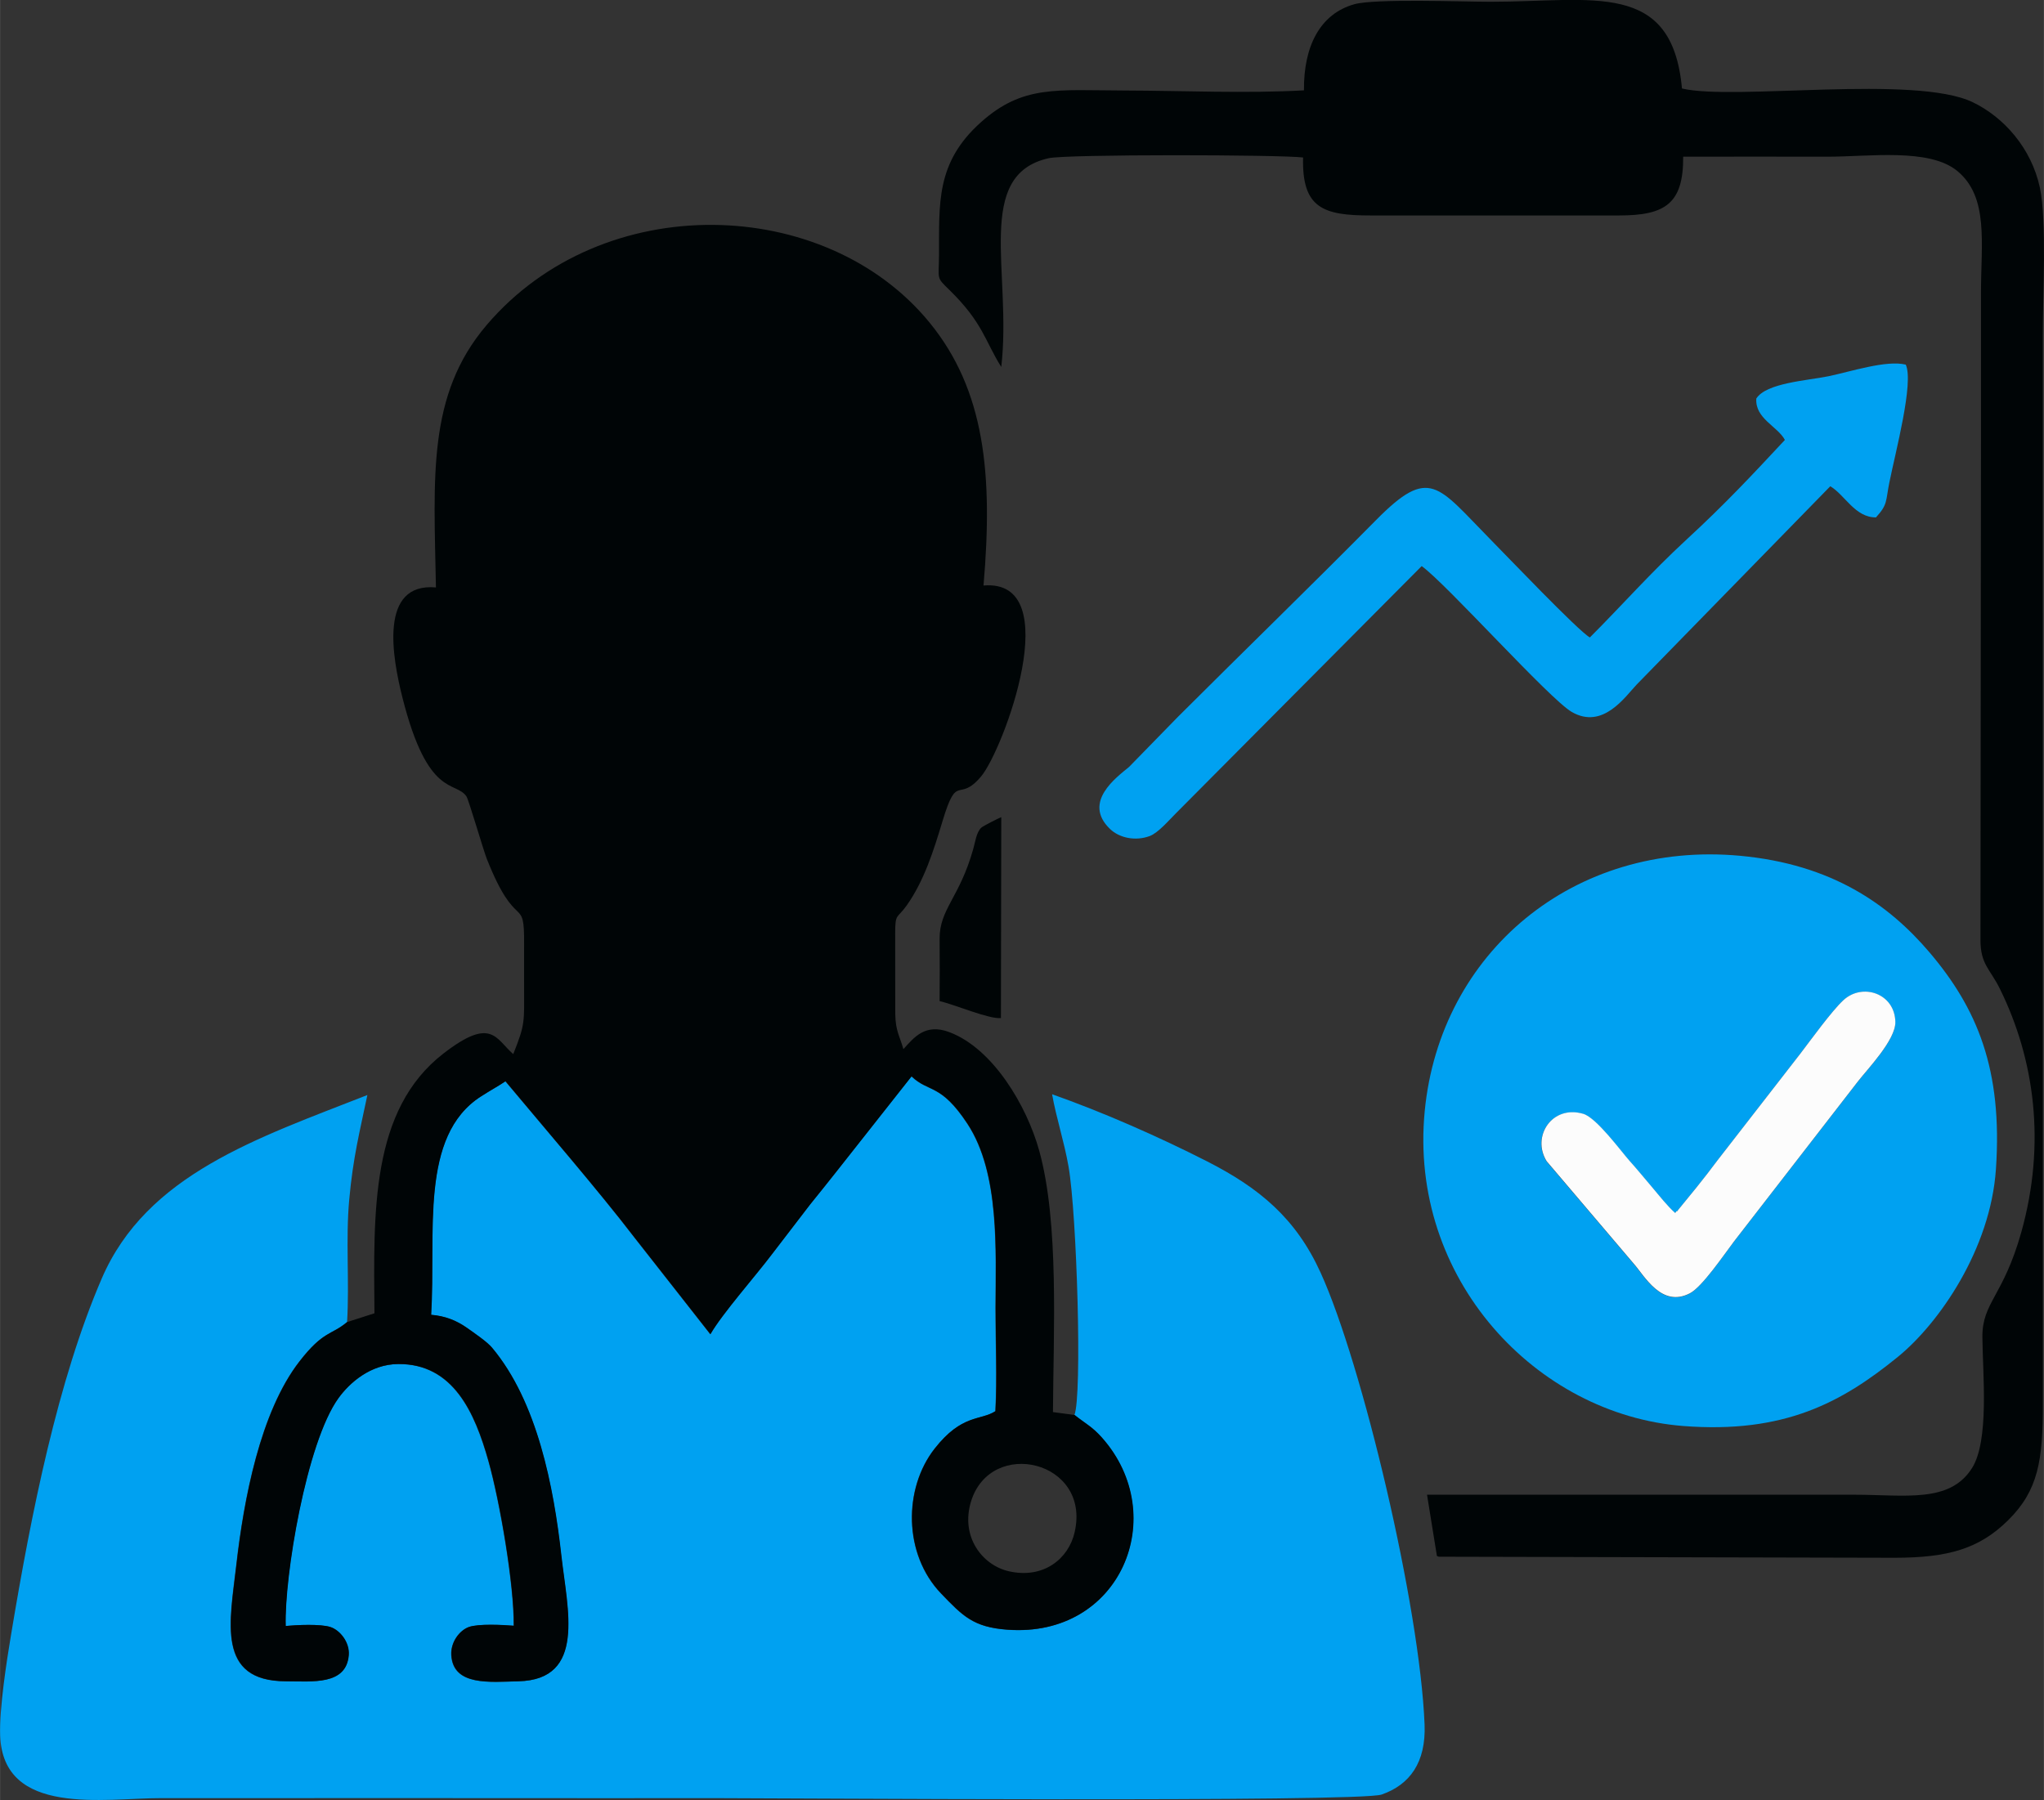
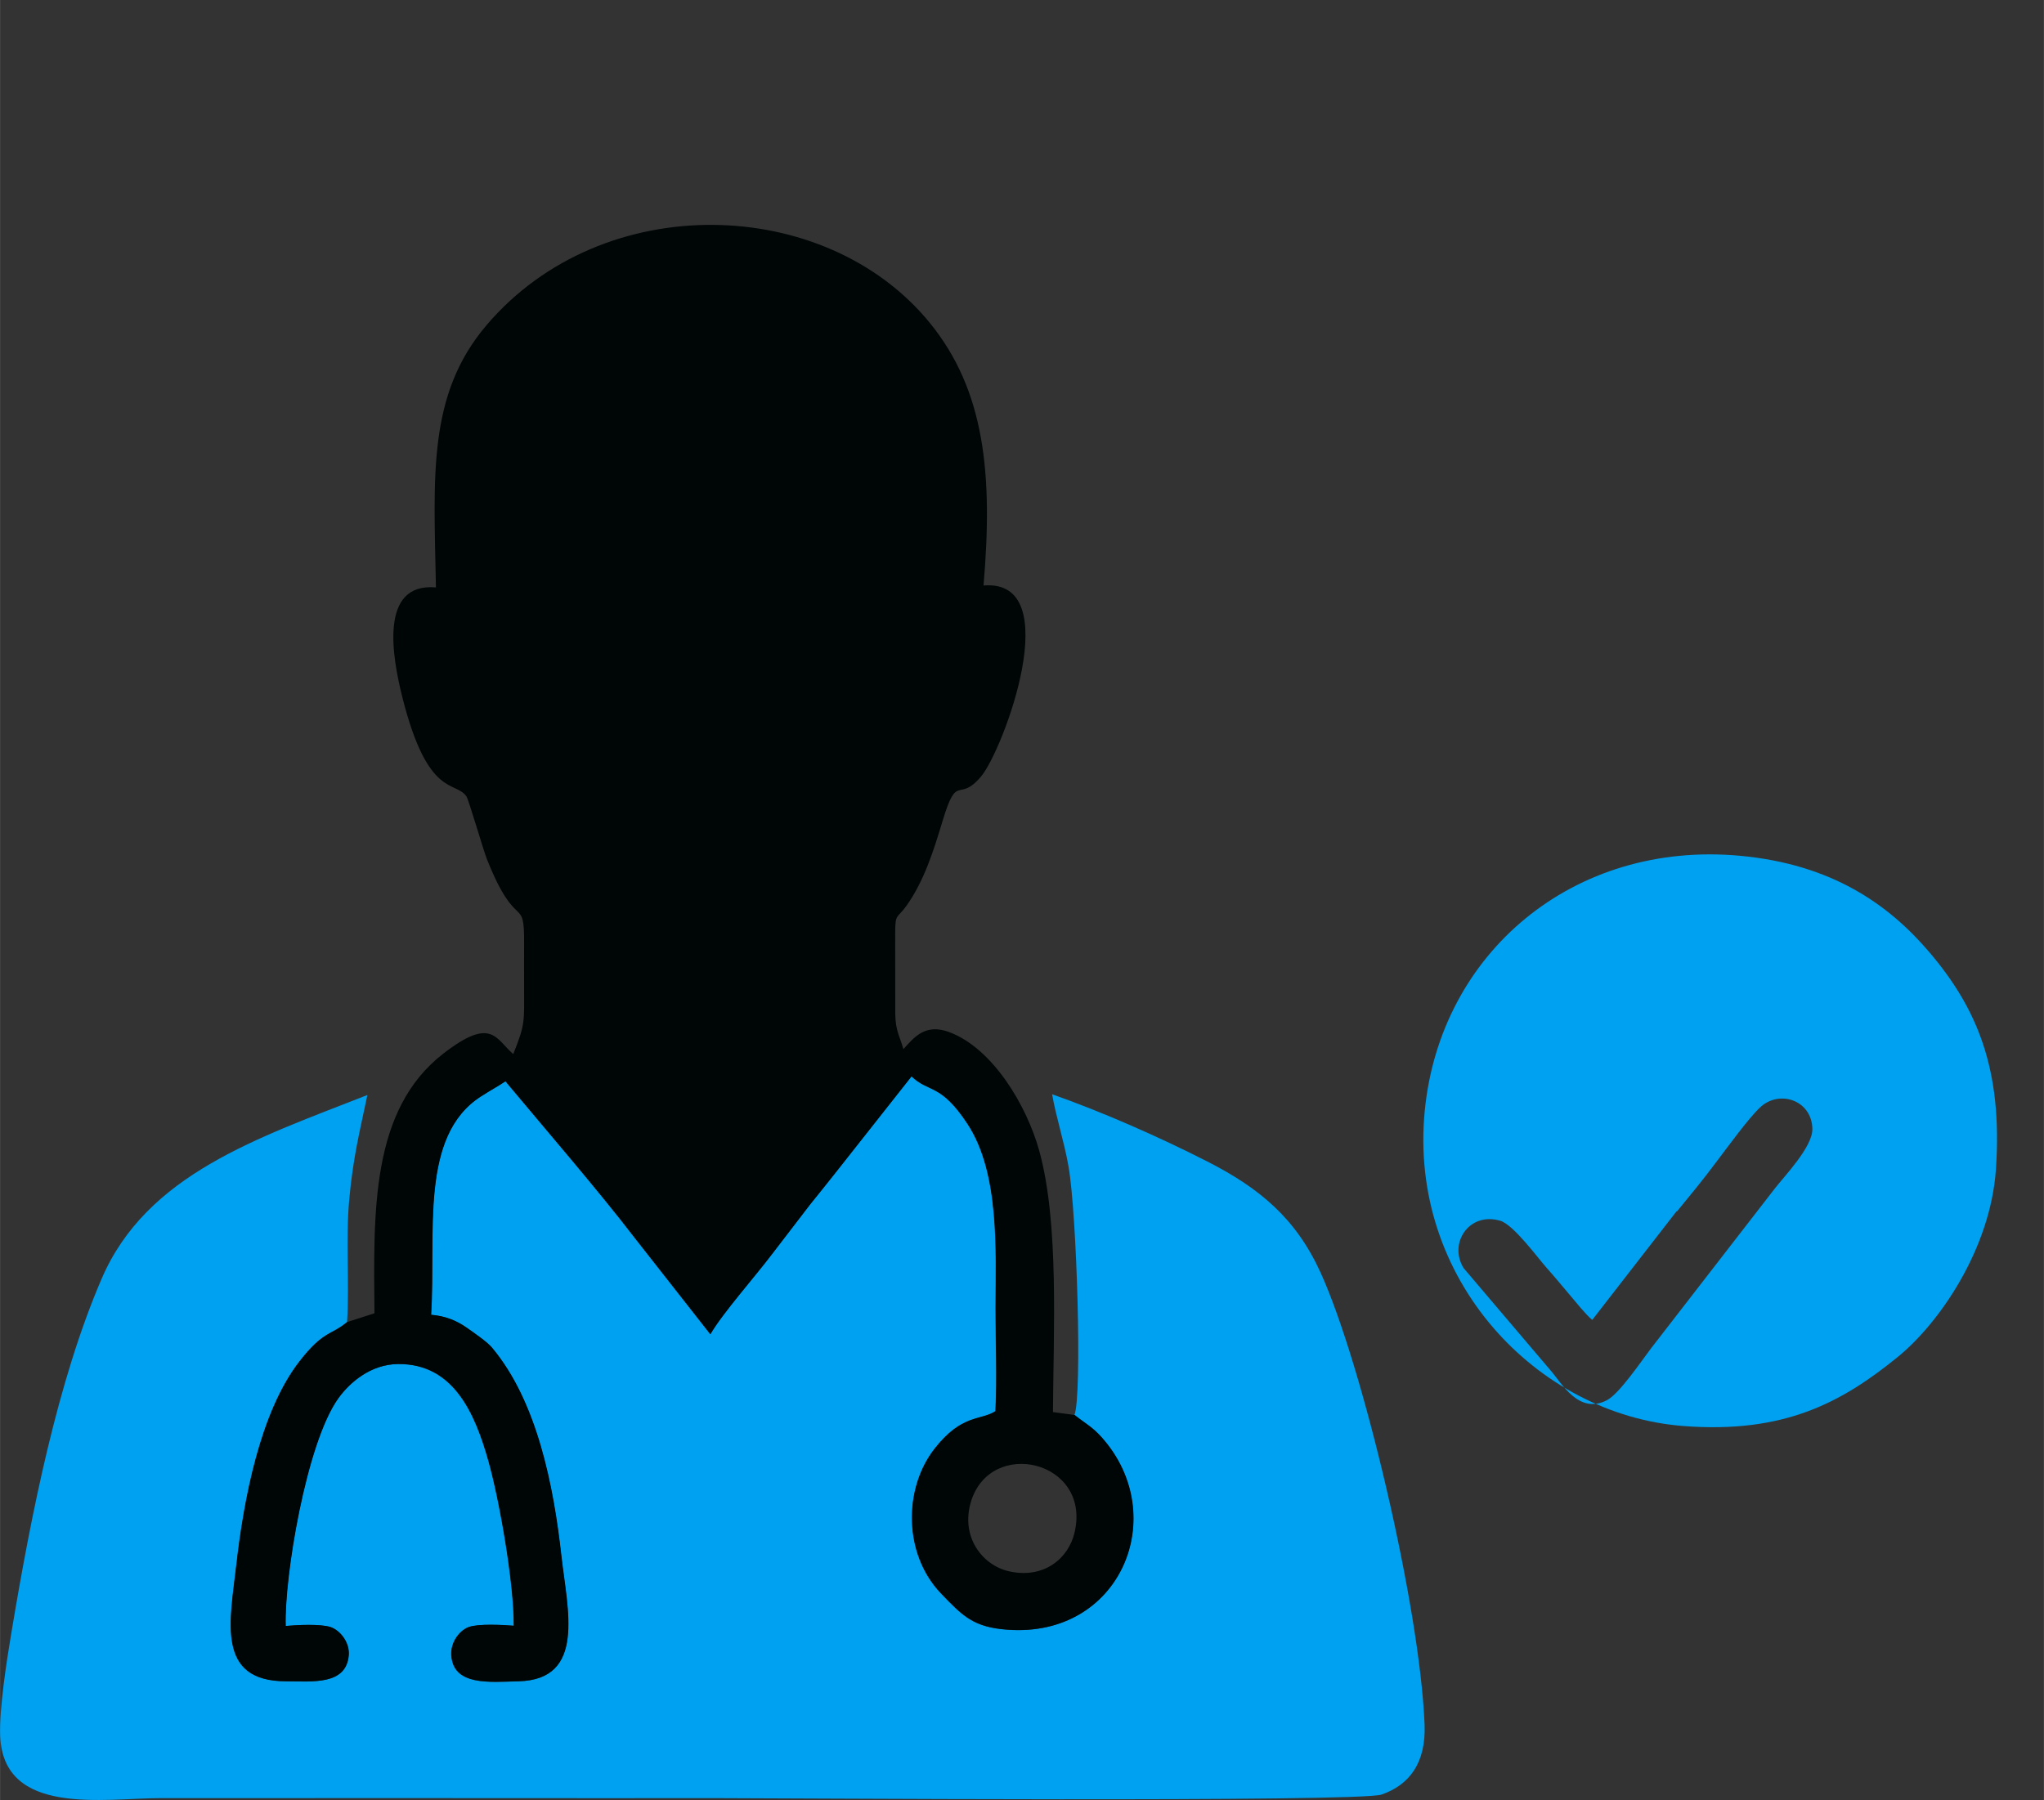
<svg xmlns="http://www.w3.org/2000/svg" xml:space="preserve" width="33.227mm" height="29.266mm" version="1.1" style="shape-rendering:geometricPrecision; text-rendering:geometricPrecision; image-rendering:optimizeQuality; fill-rule:evenodd; clip-rule:evenodd" viewBox="0 0 233.7 205.85">
  <rect x="0" y="0" width="233.7" height="205.85" fill="#333333" stroke="none" />
  <defs>
    <style type="text/css">
   
    .fil1 {fill:#000506}
    .fil0 {fill:#00A1F1}
    .fil2 {fill:#FCFCFC}
   
  </style>
  </defs>
  <g id="Capa_x0020_1">
    <g id="_2843735854272">
      <path class="fil0" d="M39.68 151.2c0.28,-4.63 -0.18,-9.44 0.25,-14.06 0.44,-4.79 1.16,-7.57 2.07,-11.91 -12.55,4.93 -25.24,9.06 -30.38,21 -5.02,11.66 -8.04,26.75 -10.35,40.65 -0.52,3.1 -1.36,8.51 -1.26,11.57 0.31,9.35 11.94,7.18 18.34,7.19 4.17,0 8.35,0 12.52,-0 17,-0.02 34.01,0.02 51.01,-0 6.04,-0.01 73.49,0.49 76.09,-0.41 3.21,-1.12 5.08,-3.66 4.91,-8 -0.54,-13.56 -7.13,-41.24 -11.89,-51.69 -2.83,-6.22 -6.99,-9.67 -12.97,-12.72 -5.46,-2.78 -11.86,-5.61 -17.73,-7.68 0.47,2.68 1.37,5.36 1.88,8.27 0.96,5.47 1.57,26.28 0.67,28.42 1.29,1.03 2.02,1.34 3.13,2.59 7.9,8.9 2.16,22.93 -10.81,21.96 -3.89,-0.29 -5.1,-1.56 -7.58,-4.14 -4.33,-4.52 -4.29,-12.02 -0.74,-16.56 3.14,-4 5.24,-3.18 6.95,-4.29 0.21,-3.67 0.01,-8.03 0.02,-11.8 0.01,-6.5 0.51,-15.4 -3.21,-21.06 -3.07,-4.67 -4.43,-3.54 -6.4,-5.43l-8.74 11.08c-0.89,1.11 -1.92,2.42 -2.85,3.56l-4.38 5.71c-1.81,2.4 -5.68,6.78 -7.03,9.14l-8.67 -11.05c-4.01,-5.25 -10.46,-12.73 -14.76,-17.88 -0.73,0.51 -1.69,1.03 -2.81,1.74 -7.05,4.53 -5.12,15.56 -5.69,24.97 1.57,0.13 2.87,0.64 4.09,1.49 0.89,0.63 2.3,1.59 2.87,2.27 5.19,6.18 7.05,15.9 7.93,23.8 0.69,6.13 2.85,14.16 -4.9,14.35 -3.27,0.08 -7.47,0.56 -7.68,-2.99 -0.09,-1.48 0.94,-2.82 1.99,-3.21 1.09,-0.4 3.92,-0.25 5.15,-0.15 0.05,-4.69 -1.59,-14.21 -2.89,-18.83 -1.56,-5.53 -4.02,-11.15 -10.32,-11.1 -3.18,0.02 -5.56,2.15 -6.83,3.89 -3.69,5.09 -6.22,20.53 -6.04,26.07 1.23,-0.13 3.99,-0.26 5.12,0.12 1.07,0.36 2.2,1.75 2.09,3.21 -0.28,3.47 -4.17,3 -7.18,2.99 -7.99,-0 -6.41,-6.82 -5.67,-13.3 0.85,-7.46 2.72,-17.48 7.22,-23.28 2.74,-3.53 3.64,-2.98 5.43,-4.49z" />
      <path class="fil1" d="M122.87 175.23c-0.7,3.05 -3.57,5.37 -7.54,4.46 -3,-0.69 -5.54,-3.92 -4.31,-7.97 2.25,-7.36 13.74,-4.69 11.85,3.5zm-83.19 -24.03c-1.79,1.51 -2.69,0.95 -5.43,4.49 -4.5,5.8 -6.37,15.82 -7.22,23.28 -0.74,6.48 -2.32,13.29 5.67,13.3 3.01,0 6.9,0.48 7.18,-2.99 0.12,-1.47 -1.01,-2.86 -2.09,-3.21 -1.12,-0.37 -3.89,-0.24 -5.12,-0.12 -0.18,-5.54 2.35,-20.98 6.04,-26.07 1.26,-1.74 3.65,-3.87 6.83,-3.89 6.3,-0.05 8.77,5.57 10.32,11.1 1.3,4.62 2.94,14.14 2.89,18.83 -1.23,-0.1 -4.06,-0.25 -5.15,0.15 -1.06,0.39 -2.08,1.72 -1.99,3.21 0.22,3.55 4.41,3.07 7.68,2.99 7.75,-0.19 5.58,-8.22 4.9,-14.35 -0.88,-7.9 -2.75,-17.62 -7.93,-23.8 -0.57,-0.68 -1.98,-1.64 -2.87,-2.27 -1.22,-0.86 -2.52,-1.36 -4.09,-1.49 0.56,-9.4 -1.36,-20.44 5.69,-24.97 1.11,-0.72 2.07,-1.23 2.81,-1.74 4.29,5.15 10.75,12.64 14.76,17.88l8.67 11.05c1.35,-2.35 5.22,-6.73 7.03,-9.14l4.38 -5.71c0.93,-1.13 1.96,-2.45 2.85,-3.56l8.74 -11.08c1.98,1.89 3.33,0.76 6.4,5.43 3.72,5.66 3.22,14.57 3.21,21.06 -0,3.77 0.19,8.14 -0.02,11.8 -1.71,1.11 -3.82,0.29 -6.95,4.29 -3.56,4.54 -3.59,12.05 0.74,16.56 2.48,2.58 3.69,3.86 7.58,4.14 12.97,0.96 18.71,-13.06 10.81,-21.96 -1.12,-1.26 -1.84,-1.57 -3.13,-2.59l-2.48 -0.33c0.05,-9.2 0.72,-21.62 -1.57,-29.89 -1.43,-5.16 -5.3,-11.69 -10.27,-13.56 -2.78,-1.05 -4.05,0.62 -5.26,1.94 -0.44,-1.54 -0.89,-2.06 -0.93,-3.99l-0.01 -9.2c0,-2.43 0.21,-1.67 1.33,-3.26 1.98,-2.81 3.06,-6.23 4.09,-9.65 1.7,-5.65 1.77,-1.96 4.4,-5.08 2.52,-2.98 9.89,-22.65 0.28,-21.84 1.1,-12.77 0.14,-22.34 -6.16,-30.06 -11.91,-14.58 -37.36,-15.33 -50.65,0.27 -6.83,8.01 -6.03,17.41 -5.8,30.01 -6.53,-0.58 -5,7.96 -3.83,12.6 2.92,11.56 6.05,9.46 7.32,11.3 0.25,0.36 1.95,6.2 2.33,7.15 3.43,8.65 4.31,3.9 4.26,9.79 -0.01,1.53 -0,3.06 -0,4.58 -0,4.36 0.16,4.43 -1.24,7.95 -2.01,-1.73 -2.45,-4.35 -7.98,-0.07 -8.34,6.45 -7.99,18.12 -7.89,29.71l-3.11 1z" />
-       <path class="fil1" d="M114.48 41.96c1.24,-10.76 -3.16,-21.95 5.43,-23.87 2.05,-0.46 26.31,-0.41 29.08,-0.08 -0.15,5.79 2.3,6.64 7.73,6.63l28.41 0c5.28,0 7.35,-1.36 7.32,-6.72 5.5,-0.02 11,0 16.5,-0 4.8,-0 11.65,-1.01 14.85,1.64 3.61,2.99 2.7,8.23 2.7,13.94 0,5.4 0,10.79 0,16.19l-0.06 57.75c-0.01,2.87 1.1,3.36 2.22,5.64 3.98,8.07 5.28,17.7 2.46,27.8 -2.07,7.4 -4.49,8.05 -4.46,12.04 0.04,4.27 0.8,11.84 -1.19,14.98 -2.55,4.03 -7.62,3.04 -13.46,3.04l-48.85 -0 1.13 7c0.07,0.04 0.17,0.08 0.23,0.09l52.07 0.12c6.21,0 9.72,-1.05 13,-4.28 3.48,-3.43 3.99,-6.9 3.98,-13.3l-0.01 -122.18c0,-4.32 0.48,-13.19 -0.33,-16.95 -0.97,-4.5 -4.12,-8.04 -7.67,-9.75 -6.61,-3.18 -27.33,-0.16 -33.25,-1.57 -1.13,-12.44 -10.2,-9.92 -21.85,-9.92 -3.24,-0 -13.23,-0.38 -15.6,0.28 -3.95,1.1 -5.82,4.84 -5.77,9.85 -6.46,0.37 -13.92,0.04 -20.48,0.02 -7.81,-0.02 -11.66,-0.66 -16.46,3.63 -5.2,4.65 -4.75,9.33 -4.79,15.24 -0.02,2.78 -0.34,2.45 1.15,3.9 3.89,3.79 4.1,5.88 5.96,8.83z" />
-       <path class="fil0" d="M191.54 138.72c0.06,-0.05 0.15,-0.23 0.17,-0.18 0.03,0.05 0.13,-0.13 0.17,-0.17l2.08 -2.55c0.79,-0.99 1.58,-1.99 2.4,-3.1l9.48 -12.21c1.2,-1.57 3.55,-4.83 4.9,-6.09 2.2,-2.05 5.91,-0.8 5.96,2.48 0.04,2.06 -3.24,5.44 -4.3,6.82l-14.13 18.25c-1.17,1.54 -3.65,5.22 -5.06,5.95 -3.23,1.69 -5.18,-1.97 -6.42,-3.38l-9.96 -11.72c-1.77,-2.83 0.62,-6.48 4.19,-5.42 1.52,0.45 4.31,4.28 5.31,5.4 0.89,0.99 1.6,1.87 2.53,2.96 0.83,0.97 1.86,2.29 2.67,2.98zm36.67 -5.03c0.78,-11.4 -2.16,-18.38 -7.6,-24.78 -4.68,-5.5 -11.18,-10.07 -21.64,-11.04 -19.06,-1.76 -34.31,11.09 -36.07,29.17 -1.87,19.21 12.76,34.73 29.54,36.04 11.56,0.9 18.15,-2.69 24.55,-7.9 4.71,-3.83 10.6,-12.31 11.22,-21.48z" />
-       <path class="fil0" d="M214.51 59.15c1.35,-1.48 1.08,-1.83 1.51,-3.95 0.69,-3.46 2.83,-11.44 1.88,-13.5 -2.22,-0.55 -6.33,0.81 -8.85,1.33 -2.45,0.5 -7.11,0.76 -8.24,2.55 -0.15,2.3 2.42,3.16 3.27,4.73 -3.72,3.99 -6.82,7.32 -11.23,11.38 -4.16,3.84 -7.33,7.47 -11.07,11.21 -1.32,-0.73 -9.57,-9.39 -11.37,-11.21 -6.06,-6.15 -6.93,-8.43 -13.07,-2.22 -7.57,7.66 -15.06,14.92 -22.68,22.53l-5.57 5.71c-1.45,1.2 -5.35,4.03 -2.18,7.09 1.08,1.04 2.92,1.42 4.55,0.81 0.98,-0.37 2.25,-1.87 2.95,-2.56l28.14 -28.31c2.8,2 14.59,15.19 17.16,16.68 3.57,2.07 6.13,-1.78 7.43,-3.14l22.13 -22.67c1.67,0.98 2.83,3.6 5.25,3.56z" />
-       <path class="fil2" d="M191.54 138.72c-0.8,-0.68 -1.84,-2 -2.67,-2.98 -0.93,-1.09 -1.64,-1.97 -2.53,-2.96 -0.99,-1.11 -3.78,-4.94 -5.31,-5.4 -3.57,-1.06 -5.95,2.59 -4.19,5.42l9.96 11.72c1.24,1.41 3.19,5.07 6.42,3.38 1.41,-0.73 3.89,-4.41 5.06,-5.95l14.13 -18.25c1.06,-1.38 4.34,-4.76 4.3,-6.82 -0.05,-3.27 -3.77,-4.53 -5.96,-2.48 -1.35,1.26 -3.7,4.52 -4.9,6.09l-9.48 12.21c-0.82,1.11 -1.61,2.11 -2.4,3.1l-2.08 2.55c-0.04,0.04 -0.14,0.23 -0.17,0.17 -0.03,-0.05 -0.11,0.12 -0.17,0.18z" />
-       <path class="fil1" d="M114.48 93.45c-0.33,0.13 -2.06,1 -2.29,1.21 -0.57,0.55 -0.68,1.63 -0.92,2.45 -1.57,5.59 -3.87,6.85 -3.84,10.29 0.02,2.37 0.02,4.72 -0,7.09 1.72,0.39 5.64,2.08 7.01,1.94l0.04 -22.99z" />
+       <path class="fil0" d="M191.54 138.72c0.06,-0.05 0.15,-0.23 0.17,-0.18 0.03,0.05 0.13,-0.13 0.17,-0.17l2.08 -2.55c0.79,-0.99 1.58,-1.99 2.4,-3.1c1.2,-1.57 3.55,-4.83 4.9,-6.09 2.2,-2.05 5.91,-0.8 5.96,2.48 0.04,2.06 -3.24,5.44 -4.3,6.82l-14.13 18.25c-1.17,1.54 -3.65,5.22 -5.06,5.95 -3.23,1.69 -5.18,-1.97 -6.42,-3.38l-9.96 -11.72c-1.77,-2.83 0.62,-6.48 4.19,-5.42 1.52,0.45 4.31,4.28 5.31,5.4 0.89,0.99 1.6,1.87 2.53,2.96 0.83,0.97 1.86,2.29 2.67,2.98zm36.67 -5.03c0.78,-11.4 -2.16,-18.38 -7.6,-24.78 -4.68,-5.5 -11.18,-10.07 -21.64,-11.04 -19.06,-1.76 -34.31,11.09 -36.07,29.17 -1.87,19.21 12.76,34.73 29.54,36.04 11.56,0.9 18.15,-2.69 24.55,-7.9 4.71,-3.83 10.6,-12.31 11.22,-21.48z" />
    </g>
  </g>
</svg>